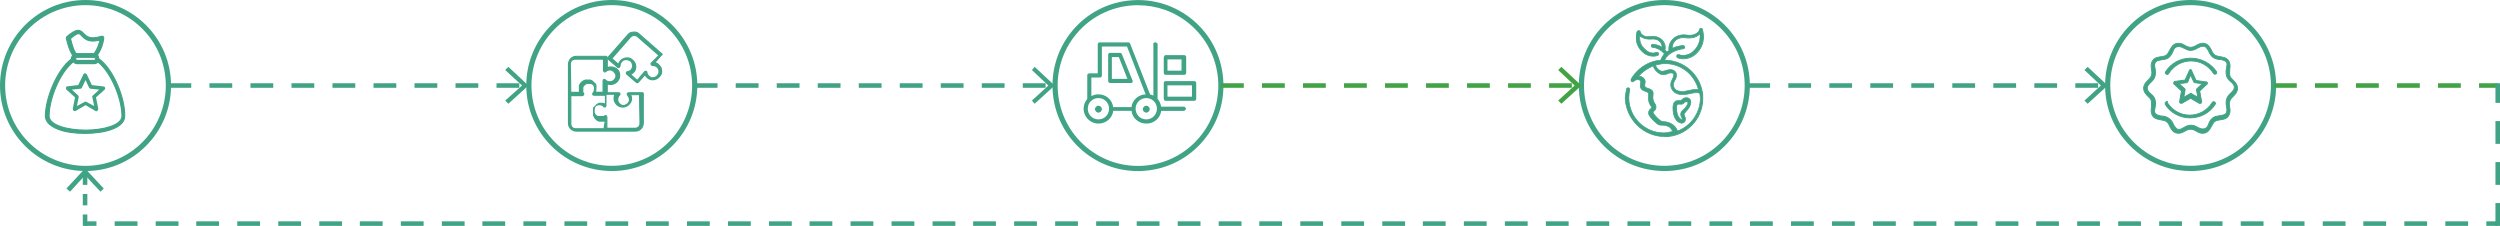
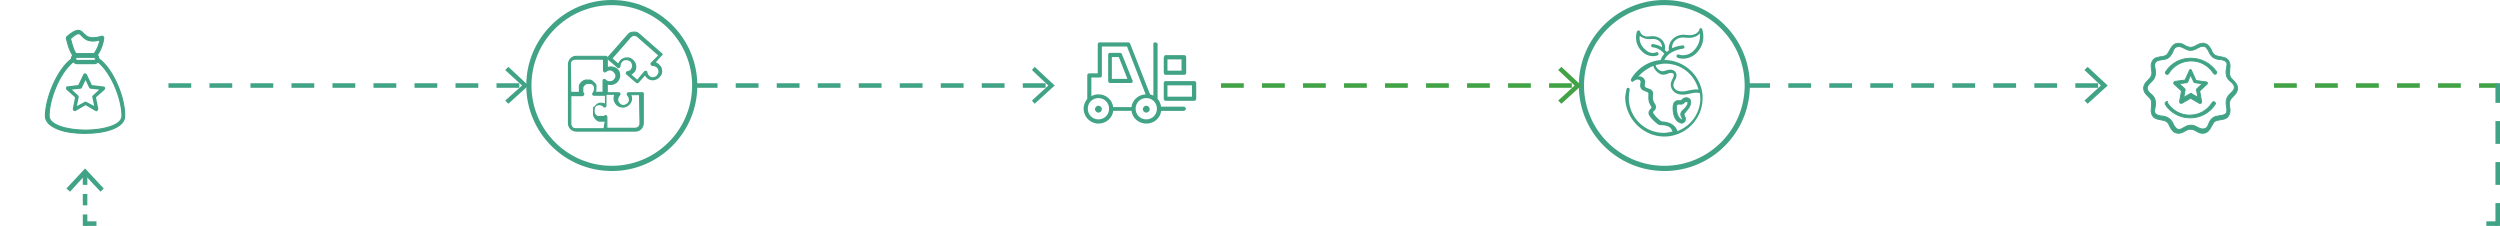
<svg xmlns="http://www.w3.org/2000/svg" id="uuid-d7e3513d-e0fc-4cc5-8534-9f561f37159a" viewBox="0 0 548.67 49.57">
  <defs>
    <style>.uuid-1b842069-cfc2-4c12-81cb-43aa3e568422,.uuid-f23fe154-a60a-457b-bdd5-354d24af0e1e{fill:#41a385;}.uuid-1b842069-cfc2-4c12-81cb-43aa3e568422,.uuid-f23fe154-a60a-457b-bdd5-354d24af0e1e,.uuid-e067a566-2f93-4dd6-9f19-1967078b87fa{stroke-width:0px;}.uuid-f23fe154-a60a-457b-bdd5-354d24af0e1e{fill-rule:evenodd;}.uuid-e067a566-2f93-4dd6-9f19-1967078b87fa{fill:#41a345;}</style>
  </defs>
  <g id="uuid-e75d29d8-7f97-4dbf-9e36-008c51865e9b">
-     <path class="uuid-1b842069-cfc2-4c12-81cb-43aa3e568422" d="M18.77,37.53C8.42,37.53,0,29.11,0,18.77S8.42,0,18.77,0s18.77,8.42,18.77,18.77-8.42,18.77-18.77,18.77ZM18.77,1.13C9.04,1.13,1.13,9.04,1.13,18.77s7.91,17.63,17.63,17.63,17.63-7.91,17.63-17.63S28.49,1.13,18.77,1.13Z" />
    <path class="uuid-1b842069-cfc2-4c12-81cb-43aa3e568422" d="M134.27,37.53c-10.35,0-18.77-8.42-18.77-18.77S123.92,0,134.27,0s18.77,8.42,18.77,18.77-8.42,18.77-18.77,18.77ZM134.27,1.13c-9.72,0-17.63,7.91-17.63,17.63s7.91,17.63,17.63,17.63,17.63-7.91,17.63-17.63-7.91-17.63-17.63-17.63Z" />
-     <path class="uuid-1b842069-cfc2-4c12-81cb-43aa3e568422" d="M249.71,37.54c-4.38,0-8.59-1.52-11.99-4.36-7.94-6.63-9.01-18.49-2.38-26.43h0c3.21-3.85,7.73-6.21,12.72-6.66,4.99-.45,9.86,1.07,13.71,4.28,3.85,3.21,6.21,7.73,6.66,12.72s-1.07,9.86-4.28,13.71c-3.21,3.85-7.73,6.21-12.72,6.67-.57.05-1.15.08-1.72.08ZM249.76,1.14c-5.05,0-10.07,2.15-13.55,6.33h0c-6.23,7.46-5.23,18.61,2.24,24.84,3.62,3.02,8.2,4.45,12.88,4.03,4.69-.42,8.94-2.65,11.96-6.26,6.23-7.47,5.23-18.61-2.24-24.84-3.29-2.75-7.3-4.09-11.29-4.09Z" />
    <path class="uuid-1b842069-cfc2-4c12-81cb-43aa3e568422" d="M365.27,37.53c-10.35,0-18.77-8.42-18.77-18.77S354.92,0,365.27,0s18.77,8.42,18.77,18.77-8.42,18.77-18.77,18.77ZM365.27,1.13c-9.72,0-17.63,7.91-17.63,17.63s7.91,17.63,17.63,17.63,17.63-7.91,17.63-17.63-7.91-17.63-17.63-17.63Z" />
-     <path class="uuid-1b842069-cfc2-4c12-81cb-43aa3e568422" d="M480.77,37.53c-10.35,0-18.77-8.42-18.77-18.77S470.42,0,480.77,0s18.77,8.42,18.77,18.77-8.42,18.77-18.77,18.77ZM480.77,1.13c-9.72,0-17.63,7.91-17.63,17.63s7.91,17.63,17.63,17.63,17.63-7.91,17.63-17.63-7.91-17.63-17.63-17.63Z" />
    <path class="uuid-1b842069-cfc2-4c12-81cb-43aa3e568422" d="M113.97,19.27h-5v-1h5v1ZM104.97,19.27h-5v-1h5v1ZM95.97,19.27h-5v-1h5v1ZM86.97,19.27h-5v-1h5v1ZM77.97,19.27h-5v-1h5v1ZM68.97,19.27h-5v-1h5v1ZM59.97,19.27h-5v-1h5v1ZM50.97,19.27h-5v-1h5v1ZM41.97,19.27h-5v-1h5v1Z" />
    <polygon class="uuid-1b842069-cfc2-4c12-81cb-43aa3e568422" points="111.57 22.77 110.87 22.07 114.57 18.77 110.87 15.37 111.57 14.67 115.97 18.77 111.57 22.77" />
    <path class="uuid-1b842069-cfc2-4c12-81cb-43aa3e568422" d="M460.47,19.27h-5v-1h5v1ZM451.47,19.27h-5v-1h5v1ZM442.47,19.27h-5v-1h5v1ZM433.47,19.27h-5v-1h5v1ZM424.47,19.27h-5v-1h5v1ZM415.47,19.27h-5v-1h5v1ZM406.47,19.27h-5v-1h5v1ZM397.47,19.27h-5v-1h5v1ZM388.47,19.27h-5v-1h5v1Z" />
    <polygon class="uuid-1b842069-cfc2-4c12-81cb-43aa3e568422" points="458.17 22.77 457.47 22.07 461.07 18.77 457.47 15.37 458.17 14.67 462.57 18.77 458.17 22.77" />
    <path class="uuid-e067a566-2f93-4dd6-9f19-1967078b87fa" d="M344.97,19.27h-5v-1h5v1ZM335.97,19.27h-5v-1h5v1ZM326.97,19.27h-5v-1h5v1ZM317.97,19.27h-5v-1h5v1ZM308.97,19.27h-5v-1h5v1ZM299.97,19.27h-5v-1h5v1ZM290.97,19.27h-5v-1h5v1ZM281.97,19.27h-5v-1h5v1ZM272.97,19.27h-5v-1h5v1Z" />
    <polygon class="uuid-e067a566-2f93-4dd6-9f19-1967078b87fa" points="342.67 22.77 341.97 22.07 345.57 18.77 341.97 15.37 342.67 14.67 347.07 18.77 342.67 22.77" />
    <path class="uuid-1b842069-cfc2-4c12-81cb-43aa3e568422" d="M229.47,19.27h-5v-1h5v1ZM220.47,19.27h-5v-1h5v1ZM211.47,19.27h-5v-1h5v1ZM202.47,19.27h-5v-1h5v1ZM193.47,19.27h-5v-1h5v1ZM184.47,19.27h-5v-1h5v1ZM175.47,19.27h-5v-1h5v1ZM166.47,19.27h-5v-1h5v1ZM157.47,19.27h-5v-1h5v1Z" />
    <polygon class="uuid-1b842069-cfc2-4c12-81cb-43aa3e568422" points="227.07 22.77 226.47 22.07 230.07 18.77 226.47 15.37 227.07 14.67 231.47 18.77 227.07 22.77" />
    <path class="uuid-e067a566-2f93-4dd6-9f19-1967078b87fa" d="M548.17,19.27h-4.1v-1h4.1v1ZM540.07,19.27h-5v-1h5v1ZM531.07,19.27h-5v-1h5v1ZM522.07,19.27h-5v-1h5v1ZM513.07,19.27h-5v-1h5v1ZM504.07,19.27h-5v-1h5v1Z" />
    <rect class="uuid-1b842069-cfc2-4c12-81cb-43aa3e568422" x="18.67" y="48.57" width="2.5" height="1" />
-     <path class="uuid-1b842069-cfc2-4c12-81cb-43aa3e568422" d="M541.67,49.57h-5v-1h5v1ZM532.67,49.57h-5v-1h5v1ZM523.67,49.57h-5v-1h5v1ZM514.77,49.57h-5v-1h5v1ZM505.77,49.57h-5v-1h5v1ZM496.77,49.57h-5v-1h5v1ZM487.77,49.57h-5v-1h5v1ZM478.87,49.57h-5v-1h5v1ZM469.87,49.57h-5v-1h5v1ZM460.87,49.57h-5v-1h5v1ZM451.87,49.57h-5v-1h5v1ZM442.97,49.57h-5v-1h5v1ZM433.97,49.57h-5v-1h5v1ZM424.97,49.57h-5v-1h5v1ZM416.07,49.57h-5v-1h5v1ZM407.07,49.57h-5v-1h5v1ZM398.07,49.57h-5v-1h5v1ZM389.07,49.57h-5v-1h5v1ZM380.17,49.57h-5v-1h5v1ZM371.17,49.57h-5v-1h5v1ZM362.17,49.57h-5v-1h5v1ZM353.17,49.57h-5v-1h5v1ZM344.27,49.57h-5v-1h5v1ZM335.27,49.57h-5v-1h5v1ZM326.27,49.57h-5v-1h5v1ZM317.27,49.57h-5v-1h5v1ZM308.37,49.57h-5v-1h5v1ZM299.37,49.57h-5v-1h5v1ZM290.37,49.57h-5v-1h5v1ZM281.37,49.57h-5v-1h5v1ZM272.47,49.57h-5v-1h5v1ZM263.47,49.57h-5v-1h5v1ZM254.47,49.57h-5v-1h5v1ZM245.57,49.57h-5v-1h5v1ZM236.57,49.57h-5v-1h5v1ZM227.57,49.57h-5v-1h5v1ZM218.57,49.57h-5v-1h5v1ZM209.67,49.57h-5v-1h5v1ZM200.67,49.57h-5v-1h5v1ZM191.67,49.57h-5v-1h5v1ZM182.67,49.57h-5v-1h5v1ZM173.77,49.57h-5v-1h5v1ZM164.77,49.57h-5v-1h5v1ZM155.77,49.57h-5v-1h5v1ZM146.77,49.57h-5v-1h5v1ZM137.87,49.57h-5v-1h5v1ZM128.87,49.57h-5v-1h5v1ZM119.87,49.57h-5v-1h5v1ZM110.87,49.57h-5v-1h5v1ZM101.97,49.57h-5v-1h5v1ZM92.97,49.57h-5v-1h5v1ZM83.97,49.57h-5v-1h5v1ZM75.07,49.57h-5v-1h5v1ZM66.07,49.57h-5v-1h5v1ZM57.07,49.57h-5v-1h5v1ZM48.07,49.57h-5v-1h5v1ZM39.17,49.57h-5v-1h5v1ZM30.17,49.57h-5v-1h5v1Z" />
    <rect class="uuid-1b842069-cfc2-4c12-81cb-43aa3e568422" x="545.67" y="48.57" width="2.5" height="1" />
    <path class="uuid-1b842069-cfc2-4c12-81cb-43aa3e568422" d="M548.67,49.57h-1v-5h1v5ZM548.67,40.57h-1v-5h1v5ZM548.67,31.57h-1v-5h1v5ZM548.67,22.57h-1v-4.3h1v4.3Z" />
    <rect class="uuid-1b842069-cfc2-4c12-81cb-43aa3e568422" x="18.17" y="47.07" width="1" height="2.5" />
    <rect class="uuid-1b842069-cfc2-4c12-81cb-43aa3e568422" x="18.17" y="42.57" width="1" height="2.5" />
    <rect class="uuid-1b842069-cfc2-4c12-81cb-43aa3e568422" x="18.17" y="38.07" width="1" height="2.5" />
    <polygon class="uuid-1b842069-cfc2-4c12-81cb-43aa3e568422" points="22.77 41.37 22.07 42.07 18.67 38.47 15.37 42.07 14.57 41.37 18.67 36.97 22.77 41.37" />
    <path class="uuid-1b842069-cfc2-4c12-81cb-43aa3e568422" d="M21.67,12.87h0c0-.3-.1-.6-.3-.8.8-1.1,1.3-2.6,1.4-3.7,0-.3-.2-.5-.5-.4-2.6.8-3.3,0-3.9-.6-.8-.9-1.5-1.2-3.7.7-.1.1-.1.2-.1.4.3,1.1.6,2.5,1.4,3.7-.2.2-.3.5-.3.8h0c-3.2,2.4-5.7,8.7-5.7,12.5,0,1.2,1,2.2,2.8,2.9,1.5.6,3.6.9,5.9.9,4.3,0,8.7-1.2,8.7-3.8.1-3.9-2.4-10.2-5.7-12.6h0ZM16.57,12.87c0-.2.2-.3.3-.3h3.8c.2,0,.3.2.3.4s-.2.3-.3.3h-3.8c-.2-.1-.3-.2-.3-.4h0ZM15.47,8.47c1.7-1.5,2-1.2,2.5-.6.6.6,1.5,1.6,4,.9-.2.9-.6,2.1-1.3,3h-4c-.6-.9-.9-2.2-1.2-3.3h0ZM18.77,28.57c-4,0-8-1.1-8-3.1,0-3.7,2.3-9.5,5.3-11.9.2.2.5.4.8.4h3.8c.3,0,.6-.1.8-.4,3,2.4,5.3,8.2,5.3,11.9,0,2-4,3.1-8,3.1h0Z" />
    <path class="uuid-1b842069-cfc2-4c12-81cb-43aa3e568422" d="M18.67,29.39c-2.37,0-4.48-.32-5.95-.91-1.88-.73-2.88-1.77-2.88-3.02,0-3.81,2.49-10.11,5.7-12.56.01-.29.11-.55.27-.75-.67-1.05-.98-2.21-1.25-3.23-.04-.15-.08-.29-.11-.42v-.03c0-.21,0-.35.13-.49,2.16-1.87,2.98-1.71,3.88-.69l.04.04c.56.57,1.27,1.27,3.73.52.17-.06.33-.04.45.05.13.1.21.27.21.47-.09,1.01-.55,2.53-1.37,3.69.16.2.25.46.26.74,3.33,2.47,5.8,8.82,5.7,12.67,0,2.71-4.43,3.92-8.82,3.92ZM14.69,8.45c.04.13.07.27.11.41.27,1.03.58,2.21,1.27,3.24l.06.09-.07.07c-.17.17-.26.43-.26.71v.06l-.05.04c-3.18,2.39-5.65,8.62-5.65,12.4,0,1.13.94,2.09,2.72,2.78,1.44.58,3.52.89,5.85.89,4.13,0,8.57-1.15,8.57-3.67.1-3.81-2.35-10.1-5.65-12.5l-.05-.04v-.06c0-.29-.1-.54-.26-.71l-.08-.08.06-.09c.83-1.14,1.29-2.65,1.38-3.64,0-.11-.04-.21-.11-.25-.07-.05-.16-.04-.23-.02-2.6.8-3.37.04-3.98-.58l-.05-.05c-.74-.83-1.34-1.19-3.53.71-.05.05-.06.11-.06.29ZM18.77,28.69c-4.04,0-8.12-1.11-8.12-3.23,0-3.64,2.29-9.55,5.35-12l.09-.07.08.08c.23.23.49.36.71.36h3.8c.31,0,.54-.12.7-.34l.08-.11.11.08c3.06,2.45,5.35,8.35,5.35,12,0,2.12-4.09,3.23-8.12,3.23ZM16.06,13.73c-2.96,2.45-5.17,8.18-5.17,11.73,0,1.93,4.06,2.98,7.88,2.98s7.88-1.04,7.88-2.98c0-3.55-2.2-9.27-5.15-11.72-.2.23-.48.35-.82.35h-3.8c-.34,0-.64-.21-.81-.36ZM20.67,13.39h-3.86c-.19-.11-.37-.24-.37-.52,0-.26.25-.42.42-.42h3.8c.25,0,.42.22.42.52,0,.26-.25.42-.42.42ZM16.9,13.14h3.77s.17-.05.17-.17c0-.1-.04-.27-.17-.27h-3.8s-.17.05-.17.17.03.18.21.27ZM20.73,11.89h-4.13l-.04-.06c-.54-.81-.84-1.94-1.11-2.94l-.13-.47.06-.05c.94-.83,1.49-1.15,1.92-1.12.34.03.56.28.76.53l.05.04c.59.59,1.47,1.48,3.82.81l.2-.06-.04.2c-.16.7-.54,2.04-1.32,3.05l-.04.05ZM16.73,11.64h3.87c.66-.88,1.02-2,1.19-2.7-2.35.59-3.26-.32-3.87-.93l-.05-.05c-.23-.27-.38-.44-.6-.45-.33-.02-.85.29-1.67,1.01l.09.32c.26.96.54,2.04,1.04,2.81Z" />
    <path class="uuid-f23fe154-a60a-457b-bdd5-354d24af0e1e" d="M483.47,9.47c-.5,0-.9.2-1.3.4-.5.3-.9.5-1.4.5s-.9-.2-1.4-.5-1.1-.5-1.8-.3c-.7.2-1,.8-1.3,1.3s-.5,1-.8,1.2c-.4.3-.9.3-1.4.4-.6.1-1.2.2-1.6.8s-.4,1.2-.3,1.8.2,1,0,1.5c-.1.4-.5.8-.9,1.2s-.8.9-.8,1.6.4,1.2.8,1.6c.4.4.8.7.9,1.2.1.4,0,.9,0,1.5-.1.6-.1,1.2.3,1.8.4.6,1.1.7,1.6.8.6.1,1.1.2,1.4.4.4.3.6.7.8,1.2.3.5.6,1.1,1.3,1.3.7.2,1.3,0,1.8-.3s.9-.5,1.4-.5.9.2,1.4.5,1.1.5,1.8.3c.7-.2,1-.8,1.3-1.3s.5-1,.8-1.2c.4-.3.9-.3,1.4-.4.6-.1,1.2-.2,1.6-.8.4-.6.4-1.2.3-1.8-.1-.6-.2-1,0-1.5.1-.4.5-.8.9-1.2s.8-.9.8-1.6-.4-1.2-.8-1.6c-.4-.4-.8-.7-.9-1.2-.1-.4,0-.9,0-1.5.1-.6.1-1.2-.3-1.8s-1.1-.7-1.6-.8c-.6-.1-1.1-.2-1.4-.4-.4-.3-.6-.7-.8-1.2-.3-.5-.6-1.1-1.3-1.3-.2-.1-.3-.1-.5-.1h0ZM483.47,10.17h.3c.4.1.6.5.9.9.2.5.5,1.1,1,1.5.6.4,1.2.5,1.7.5.5.1.9.2,1.2.5.3.3.2.7.1,1.3-.1.5-.2,1.1,0,1.8s.7,1.1,1.1,1.4c.4.4.6.7.6,1.1s-.2.7-.6,1.1c-.4.4-.9.8-1.1,1.5s-.1,1.3,0,1.8.1.9-.1,1.3c-.3.3-.6.4-1.2.5-.5.1-1.2.1-1.7.5-.6.4-.8,1-1,1.5s-.4.8-.9.9c-.4.1-.8,0-1.2-.2s-1-.6-1.7-.6-1.2.3-1.7.6-.8.4-1.2.3c-.4-.1-.6-.5-.9-.9-.2-.5-.5-1.1-1.1-1.5s-1.2-.5-1.7-.5c-.5-.1-.9-.2-1.2-.5s-.2-.7-.1-1.3c.1-.5.2-1.1,0-1.8s-.7-1.1-1.1-1.4c-.4-.4-.6-.7-.6-1.1s.2-.7.6-1.1c.4-.4.9-.8,1.1-1.5s.1-1.3,0-1.8-.1-.9.1-1.3c.3-.3.6-.4,1.2-.5.5-.1,1.2-.1,1.7-.5s.8-1,1-1.5.4-.8.9-.9c.4-.1.8,0,1.2.2.5.2,1,.6,1.7.6s1.2-.3,1.7-.6c.4-.2.7-.3,1-.3h0ZM480.77,12.77c-2.2,0-4.3,1.1-5.5,3-.1.1-.1.2,0,.3,0,.1.1.2.2.2.1.1.2.1.3,0,.1,0,.2-.1.2-.2,1.1-1.7,2.9-2.7,4.9-2.7s3.8,1,4.9,2.7h0q.1.1.2.2h.3q.1-.1.2-.2v-.3c-1.3-1.9-3.4-3-5.7-3h0ZM480.77,15.27q-.1,0-.2.1c-.1,0-.1.1-.1.2l-.9,2-2.2.3c-.1,0-.2.1-.2.1-.1.1-.1.2-.1.3s0,.2.1.2l1.6,1.5-.4,2.2v.3c0,.1.1.1.2.2h.3l1.9-1.1,1.9,1.1h0c.1,0,.2.1.3,0,.1,0,.2-.1.2-.2s.1-.2,0-.3l-.4-2.2,1.6-1.5q.1-.1.1-.2c0-.1,0-.2-.1-.2q-.1-.1-.2-.1l-2.2-.3-.9-2c0-.1-.1-.1-.1-.2,0-.1-.1-.2-.2-.2h0ZM480.77,16.47l.7,1.5h0c.1.1.2.2.3.2l1.6.2-1.2,1.1c-.1.1-.1.2-.1.3l.3,1.6-1.4-.8c-.1-.1-.2-.1-.3,0l-1.4.8.3-1.6c0-.1,0-.2-.1-.3l-1.2-1.1,1.6-.2c.1,0,.2-.1.3-.2l.6-1.5ZM475.57,22.27q-.1,0-.2.1l-.2.2v.3c1.2,1.9,3.3,3,5.5,3s4.3-1.1,5.5-3c.1-.1.1-.2,0-.3,0-.1-.1-.2-.2-.2-.1-.1-.2-.1-.3,0-.1,0-.2.1-.2.2-1.1,1.7-2.9,2.7-4.9,2.7s-3.8-1-4.9-2.7c0-.1-.1-.1-.1-.1.2-.2.1-.2,0-.2h0Z" />
    <path class="uuid-1b842069-cfc2-4c12-81cb-43aa3e568422" d="M483.4,29.35c-.42,0-.85-.13-1.29-.4-.53-.32-.9-.49-1.35-.49s-.82.17-1.35.49c-.64.39-1.26.49-1.88.31-.68-.19-1-.74-1.28-1.22l-.08-.13c-.22-.54-.41-.9-.77-1.17-.29-.19-.81-.29-1.36-.38l-.1-.02c-.49-.1-1.17-.23-1.56-.82-.44-.66-.41-1.32-.32-1.87,0-.2.01-.4.02-.59.02-.34.04-.63-.02-.87-.08-.39-.35-.65-.67-.95-.07-.06-.14-.13-.2-.2-.41-.41-.83-.93-.83-1.67s.42-1.26.83-1.67c.39-.39.78-.78.87-1.15.17-.44.11-.8.03-1.29l-.03-.17c-.09-.55-.13-1.21.32-1.87.42-.64,1.05-.74,1.67-.84.12-.02.24-.04.36-.06.37-.06.71-.11,1-.32.2-.13.36-.43.54-.76.07-.13.15-.27.23-.41l.08-.13c.28-.48.6-1.02,1.28-1.22.62-.18,1.23-.08,1.88.31.52.32.89.49,1.35.49s.82-.17,1.35-.49c.41-.21.83-.41,1.35-.41.2,0,.32,0,.54.11.66.19.98.73,1.27,1.21l.08.13c.22.54.41.9.77,1.17.29.19.81.29,1.36.38l.1.02c.49.1,1.17.23,1.56.82.44.66.41,1.32.32,1.87,0,.2-.01.4-.02.59-.02.34-.04.63.02.87.08.39.35.65.67.96.07.06.13.13.2.2.41.41.83.93.83,1.67s-.42,1.26-.83,1.67c-.38.38-.78.78-.87,1.15-.17.44-.11.79-.03,1.28l.03.17c.09.55.13,1.21-.32,1.87-.42.64-1.06.74-1.67.84-.12.02-.24.04-.36.06-.37.06-.71.11-1,.32-.2.13-.36.43-.54.76-.07.13-.15.27-.23.41l-.08.13c-.28.48-.6,1.02-1.28,1.22-.2.06-.39.08-.59.08ZM480.77,28.27c.55,0,.98.23,1.45.51.59.36,1.16.45,1.72.29.6-.17.89-.66,1.17-1.13l.08-.13c.08-.14.16-.27.23-.4.2-.36.37-.67.6-.83.32-.24.71-.3,1.08-.36.12-.02.24-.04.36-.06.6-.1,1.16-.19,1.54-.76.4-.61.37-1.21.28-1.73l-.03-.17c-.09-.5-.16-.9.04-1.38.1-.42.52-.83.92-1.23.38-.38.77-.86.77-1.53s-.39-1.15-.77-1.53c-.07-.07-.13-.13-.2-.19-.33-.31-.64-.61-.73-1.06-.07-.27-.05-.57-.03-.93.01-.19.02-.38.02-.59.09-.53.12-1.14-.28-1.74-.35-.53-.95-.64-1.44-.74l-.1-.02c-.57-.1-1.11-.2-1.44-.42-.4-.3-.61-.69-.84-1.25l-.07-.11c-.28-.47-.56-.96-1.17-1.13-.2-.1-.28-.1-.47-.1-.48,0-.85.19-1.25.39-.46.28-.9.51-1.45.51s-.98-.23-1.45-.51c-.59-.36-1.15-.45-1.72-.29-.6.17-.89.66-1.16,1.13l-.08.13c-.08.14-.16.27-.23.4-.2.36-.37.67-.6.83-.32.24-.71.3-1.08.35-.12.02-.24.04-.36.06-.6.1-1.16.19-1.54.76-.4.6-.37,1.21-.29,1.73l.03.17c.09.51.16.91-.03,1.39-.1.41-.52.83-.92,1.23-.38.38-.77.86-.77,1.53s.39,1.15.77,1.53c.07.07.14.13.2.2.33.31.64.61.72,1.06.07.27.05.57.03.93-.01.19-.02.38-.02.59-.09.53-.12,1.14.28,1.74.35.53.95.64,1.44.74l.1.02c.57.1,1.11.2,1.44.42.41.3.61.69.84,1.25l.07.12c.28.47.56.95,1.16,1.13.57.16,1.13.07,1.72-.29.47-.28.9-.51,1.45-.51ZM478.25,28.5c-.1,0-.2-.01-.31-.04-.36-.09-.57-.39-.79-.71-.05-.08-.11-.15-.17-.23v-.02c-.2-.47-.49-1.07-1.08-1.45-.49-.32-1.03-.48-1.64-.48-.53-.1-.95-.21-1.27-.53-.31-.31-.25-.7-.15-1.25l.02-.14c.1-.53.19-1.09,0-1.76-.19-.65-.63-1.02-1.06-1.35-.4-.4-.64-.73-.64-1.18s.24-.78.63-1.17c.06-.06.11-.11.17-.17.36-.35.74-.71.9-1.29.19-.66.1-1.23,0-1.75-.12-.58-.09-.98.11-1.36l.02-.03c.33-.33.66-.43,1.25-.53.11-.02.24-.04.38-.06.43-.06.92-.13,1.28-.42.51-.41.8-1.03.97-1.46.21-.53.44-.85.97-.96.38-.09.79-.03,1.26.21.14.06.28.13.43.21.37.19.75.38,1.22.38.67,0,1.15-.28,1.65-.58.45-.23.75-.31,1.05-.31h.3c.38.09.59.39.81.71.05.08.11.15.17.23v.02c.19.43.47,1.05.98,1.46.48.32,1.02.48,1.64.48.53.1.95.21,1.27.53.31.31.25.7.15,1.25l-.02.14c-.1.53-.19,1.09,0,1.76.18.65.63,1.02,1.06,1.35.4.4.64.73.64,1.18s-.24.78-.63,1.17c-.06.06-.12.11-.17.17-.36.35-.74.71-.9,1.29-.19.66-.1,1.23,0,1.75.12.58.09.98-.11,1.36l-.02.03c-.33.33-.65.43-1.25.53-.11.02-.24.04-.38.06-.43.06-.92.13-1.28.42-.54.36-.74.88-.92,1.34l-.05.12c-.21.53-.44.85-.97.96-.38.1-.79.03-1.26-.21-.07-.03-.14-.07-.22-.12-.37-.2-.88-.47-1.43-.47-.67,0-1.15.28-1.65.59-.37.22-.65.35-.96.35ZM477.15,27.42c.06.08.11.15.16.22.21.3.39.56.68.63.34.09.61.02,1.12-.29.5-.3,1.02-.61,1.75-.61.61,0,1.14.29,1.53.5.08.04.15.08.22.11.43.21.79.28,1.13.19.46-.09.64-.35.83-.84l.05-.12c.19-.49.41-1.04.99-1.43.4-.32.91-.39,1.37-.46.13-.02.25-.04.37-.06.56-.09.85-.18,1.14-.46.17-.34.19-.69.08-1.22-.11-.55-.2-1.14,0-1.85.18-.63.59-1.02.95-1.37.06-.06.12-.11.17-.17.42-.42.57-.69.57-1.03s-.15-.61-.57-1.03c-.33-.25-.91-.68-1.13-1.44-.2-.71-.11-1.3,0-1.85l.02-.14c.09-.5.14-.83-.1-1.07-.28-.28-.67-.38-1.15-.47h-.01c-.64,0-1.21-.17-1.73-.52-.55-.44-.85-1.08-1.03-1.53-.06-.08-.11-.15-.16-.23-.21-.3-.39-.56-.67-.63h-.28c-.27,0-.54.09-.96.29-.5.3-1.02.61-1.75.61-.53,0-.94-.22-1.31-.41-.15-.08-.29-.15-.42-.2-.44-.22-.8-.28-1.14-.2-.46.09-.64.35-.83.84-.18.45-.49,1.1-1.03,1.54-.41.32-.92.4-1.38.46-.13.02-.25.04-.37.06-.55.09-.85.18-1.14.46-.17.34-.19.69-.08,1.22.11.55.2,1.14,0,1.85-.18.63-.59,1.03-.95,1.38-.06.06-.12.11-.17.17-.42.42-.57.69-.57,1.03s.15.61.57,1.03c.43.32.92.74,1.13,1.44.2.71.11,1.3,0,1.85l-.02.14c-.09.5-.14.83.1,1.07.28.28.67.38,1.15.47h.01c.64,0,1.21.17,1.73.52.62.41.93,1.04,1.13,1.53ZM480.67,25.97c-2.29,0-4.38-1.14-5.58-3.05v-.02s-.01-.37-.01-.37l.23-.23c.11-.11.14-.13.27-.13.07,0,.17,0,.21.09.02.06,0,.12-.05.19.02.02.03.06.04.09,1.09,1.67,2.84,2.63,4.8,2.63s3.71-.96,4.8-2.63c.02-.13.13-.24.25-.26.12-.11.26-.11.39,0,.12.02.23.13.25.25.05.06.08.13.08.19,0,.08-.04.15-.11.22-1.19,1.89-3.28,3.03-5.57,3.03ZM475.26,22.84c1.17,1.83,3.19,2.93,5.4,2.93s4.25-1.1,5.42-2.95c.04-.04.06-.07.06-.1s-.03-.06-.05-.08l-.03-.03v-.04s-.05-.1-.1-.1h-.04l-.03-.03c-.06-.06-.1-.06-.16,0l-.03.03h-.04s-.1.06-.1.1v.03l-.02.02c-1.13,1.74-2.95,2.75-4.98,2.75s-3.85-1-4.98-2.75l-.02-.02v-.03h-.24l.17-.17s.02-.02.03-.03c0,0,0,0-.01,0,0,0-.04.04-.08.07l-.17.17v.23ZM482.87,22.81c-.05,0-.1-.02-.13-.03-.03,0-.05-.02-.07-.02h-.05s-1.85-1.08-1.85-1.08l-1.87,1.08h-.37l-.03-.03s-.06-.05-.09-.07c-.06-.04-.14-.09-.14-.2v-.3l.39-2.16-1.54-1.44c-.16-.03-.16-.21-.16-.3,0-.11,0-.24.13-.37.01-.01.13-.13.27-.13l2.13-.29.87-1.93c0-.09.01-.25.15-.27.09-.09.12-.1.25-.1.15,0,.3.15.3.3,0,0,0,0,.02.03.03.03.07.07.08.15l.87,1.93,2.14.29c.11,0,.14.01.23.1.16.03.16.21.16.3,0,.13-.02.16-.13.27l-1.56,1.46.38,2.12c.08.1.05.21.02.28,0,.03-.02.05-.02.07,0,.14-.12.27-.26.3-.05.04-.1.05-.14.05ZM482.69,22.57s.07.02.1.03c.08.02.08.02.1,0l.03-.03h.04s.1-.06.1-.1c0-.05.01-.09.03-.13.02-.07.02-.08,0-.1l-.02-.02v-.03s-.42-2.25-.42-2.25l.04-.04,1.6-1.5s.06-.06.07-.07c0,0,0-.03,0-.06,0-.03,0-.09,0-.11h-.04l-.02-.02s-.06-.06-.07-.07c0,0-.03,0-.06,0l-2.27-.31-.02-.05-.91-2.04s0,0-.02-.03c-.03-.03-.08-.08-.08-.17,0-.04-.06-.1-.1-.1-.02,0-.05,0-.06,0,0,0-.04.04-.07.07l-.03.03h-.04v.14s-.93,2.05-.93,2.05l-2.25.31c-.05,0-.11.04-.14.07-.07.07-.07.14-.07.23,0,.04,0,.09,0,.11h.04l.02.02,1.64,1.54-.41,2.25v.28s.03.02.04.03c.03.02.06.04.1.07h.23l1.93-1.12.05.03,1.88,1.09ZM482.5,21.56l-1.61-.92c-.06-.06-.1-.06-.16,0l-.02.02-1.59.91.34-1.81c0-.07,0-.14-.07-.21l-1.36-1.24,1.81-.23c.07,0,.15-.08.23-.16l.68-1.7.79,1.69c.07.07.16.16.22.16l1.83.23-1.36,1.25c-.07.07-.07.13-.07.23l.34,1.79ZM478.49,18.44l1.04.95c.13.13.13.27.13.37l-.26,1.41,1.2-.69c.13-.13.29-.13.42,0l1.2.69-.26-1.39c0-.13,0-.26.13-.39l1.04-.96-1.39-.17h0c-.13,0-.25-.12-.36-.23l-.02-.03-.6-1.29-.54,1.32c-.11.11-.23.23-.37.23l-1.37.17ZM475.62,16.44c-.07,0-.13-.03-.19-.08-.12-.02-.23-.13-.25-.25-.05-.06-.08-.13-.08-.19,0-.08.04-.15.11-.22,1.19-1.89,3.28-3.03,5.57-3.03s4.46,1.11,5.78,3.04l.02.03v.37l-.26.26h-.38l-.23-.23c-1.1-1.7-2.86-2.67-4.83-2.67s-3.71.96-4.8,2.63c-.02.13-.13.24-.25.26-.06.05-.13.08-.19.08ZM480.77,12.87c-2.22,0-4.25,1.1-5.42,2.95-.04.04-.06.07-.06.1s.03.06.05.08l.03.03v.04s.06.1.1.1h.04l.03.03s.05.05.08.05.06-.02.08-.05l.03-.03h.04s.1-.05.1-.1v-.03l.02-.02c1.13-1.75,2.95-2.75,4.98-2.75s3.85,1,4.98,2.75l.16.15h.22l.14-.14v-.23c-1.29-1.86-3.33-2.93-5.6-2.93Z" />
    <path class="uuid-f23fe154-a60a-457b-bdd5-354d24af0e1e" d="M23.07,19.37c0-.1,0-.2-.1-.3s-.2-.1-.3-.1l-2.5-.3-1.1-2.3c0-.1-.1-.1-.2-.2-.1,0-.1-.1-.2-.1h0c-.1,0-.2,0-.2.1-.1,0-.1.1-.2.2l-1.1,2.3-2.5.3s-.1,0-.1.1c-.1.1-.1.2-.1.3s.1.2.1.3l1.9,1.7-.5,2.5c0,.1,0,.2.1.3.1.1.1.2.2.2h.3l2.2-1.3,2.2,1.3h0c.1.1.2.1.3,0s.2-.1.2-.2c.1-.1.1-.2.1-.3l-.5-2.5,1.9-1.7c.1-.1.1-.2.1-.3ZM20.37,20.97c-.1.1-.2.2-.1.4l.4,1.9-1.7-.9c-.1-.1-.3-.1-.4,0l-1.7.9.4-1.9c0-.1,0-.3-.1-.4l-1.4-1.3,1.9-.2c.1,0,.3-.1.3-.2l.8-1.7.8,1.7h0c.1.1.2.2.3.2l1.9.2-1.4,1.3Z" />
    <path class="uuid-1b842069-cfc2-4c12-81cb-43aa3e568422" d="M140.77,20.37h-2.8c-.1,0-.2.1-.3.2,0,.1,0,.2.1.3.2.3.4.6.4,1s-.2.7-.4.9c-.3.2-.6.4-.9.4s-.7-.1-.9-.4c-.3-.2-.4-.6-.4-.9,0-.4.1-.7.4-1,.1-.1.1-.2.1-.3s-.1-.2-.3-.2h-2.5v-2c.4.2.8.2,1.2.1.4-.1.8-.3,1.1-.7.4-.5.5-1,.4-1.6-.1-.4-.2-.7-.5-.9-.2-.3-.6-.4-.9-.5-.4-.1-.9-.1-1.3.1v-2.2q0-.1-.1-.2t-.2-.1h-6.5c-.5,0-.9.2-1.2.5s-.5.8-.5,1.2v13c0,.5.2.9.5,1.2.3.3.8.5,1.2.5h13c.5,0,.9-.2,1.2-.5s.5-.8.5-1.2v-6.5q0-.1-.1-.2c-.1,0-.2,0-.3,0h0ZM125.17,14.07h0c0-.3.1-.6.3-.8s.5-.3.8-.3h6.2v2.5c0,.1.1.2.2.3.1,0,.2,0,.3-.1.3-.3.8-.4,1.2-.3.2.1.5.2.6.4.2.2.3.4.4.6.1.4,0,.8-.3,1.1-.2.3-.6.5-1,.5s-.7-.1-1-.4c-.1-.1-.2-.1-.3-.1s-.2.1-.2.3v2.5h-1.8c.2-.3.2-.7.2-1v-.6s0-.1-.1-.1v-.1s0-.1-.1-.1l-.1-.1-.1-.1-.1-.1-.1-.1h0l-.1-.1-.1-.1h-.1l-.1-.1h-.1l-.1-.1h-1.1c-.6.2-1.1.6-1.3,1.2h0v1.3s0,.1.1.2h-2l-.1-6.2ZM132.57,28.27h-6.2c-.3,0-.6-.1-.8-.3-.2-.2-.3-.5-.3-.8v-6.2h2.5c.1,0,.2-.1.3-.2v-.3l-.1-.1-.1-.1v-.2h0v-.1h0v-.1h0v-.5h0v-.2h0c.1-.4.5-.7.9-.9h.9c.1,0,.1.1.2.1h0c.1,0,.1.1.2.1h0q.1.1.2.2h0q.1.1.1.2h0c0,.1.1.2.1.3h0v.3c0,.3-.1.7-.3.9-.1.1-.1.2-.1.3h0c0,.1.1.2.3.2h2.5v2c-.3-.1-.5-.2-.8-.2h-.6l-.1.1h-.1l-.1.1h-.1l-.1.1-.1.1-.1.1-.1.1-.1.1h0l-.1.1-.1.1-.1.1v1.2h0v.4h0c.2.6.6,1.1,1.2,1.3h1.3s.1,0,.1-.1l-.3,1.8ZM140.47,27.07c0,.3-.1.6-.3.8-.2.2-.5.3-.8.3h-6.2v-2.5c0-.1-.1-.2-.2-.3-.1,0-.2,0-.3.1h0l-.1.1h-1.4c-.4-.1-.7-.5-.8-.9h0v-.2h0v-.6c0-.1.1-.1.1-.2v-.1c0-.1.1-.1.1-.2h0q.1-.1.2-.2h0q.1-.1.2-.1h0c.1,0,.2-.1.3-.1h.3c.3,0,.7.1.9.4.1.1.2.1.3.1s.2-.1.2-.3v-2.5h2c-.2.4-.2.8-.2,1.2.1.4.3.8.6,1.1.4.4,1,.6,1.6.5s1.1-.5,1.4-1c.3-.5.3-1.2,0-1.7h2l.1,6.3Z" />
    <path class="uuid-1b842069-cfc2-4c12-81cb-43aa3e568422" d="M139.47,28.9h-13c-.44,0-.98-.22-1.29-.54-.35-.35-.54-.8-.54-1.29v-13c0-.44.22-.98.54-1.29.35-.35.8-.54,1.29-.54h6.5c.14,0,.18.02.29.14s.14.15.14.29v2c.35-.12.79-.13,1.2-.03l.11.04c.29.09.65.21.85.5.33.23.44.57.53.96.11.68-.02,1.21-.43,1.71-.28.37-.67.62-1.17.75-.4.1-.76.09-1.1-.03v1.67h2.37c.28,0,.43.17.43.33,0,.11,0,.25-.14.39-.26.26-.36.51-.36.91,0,.27.09.62.34.79l.04.04c.17.25.52.34.79.34s.53-.18.83-.38c.22-.22.34-.49.34-.79,0-.36-.18-.63-.38-.92-.12-.12-.12-.27-.12-.38v-.06l.04-.04c.12-.12.24-.24.39-.24h3.16l.04.04c.12.12.14.15.14.29v6.5c0,.44-.22.98-.54,1.29-.35.35-.8.54-1.29.54ZM126.47,12.5c-.43,0-.8.15-1.11.46-.27.27-.46.73-.46,1.11v13c0,.43.15.8.46,1.11.27.27.73.46,1.11.46h13c.43,0,.8-.15,1.11-.46.27-.27.46-.73.46-1.11v-6.5s0-.04,0-.05c0,0,0,0-.02-.02h-3.05s-.11.06-.17.12c0,.06.01.1.06.15.23.33.44.66.44,1.09,0,.36-.15.71-.44.99-.33.23-.65.44-.99.44-.16,0-.71-.03-1-.44-.41-.29-.44-.83-.44-1,0-.46.13-.79.44-1.09.06-.06.06-.11.06-.21,0-.02-.05-.07-.17-.07h-2.63v-2.35l.19.1c.33.17.69.2,1.11.09.45-.11.78-.32,1.03-.65.36-.45.47-.91.38-1.5-.09-.36-.18-.63-.44-.81l-.04-.04c-.15-.23-.46-.33-.73-.41l-.1-.03c-.42-.1-.87-.07-1.2.09l-.19.1v-2.42s0-.04,0-.05c0,0-.03-.03-.06-.06s-.06-.06-.07-.06c0,0-.02,0-.04,0h-6.5ZM132.68,28.4h-6.31c-.35,0-.68-.12-.89-.34s-.34-.54-.34-.89v-6.33h2.63s.11-.06.17-.12v-.19l-.2-.2v-1.15c.12-.51.6-.83.97-1.02h.06s.9-.01.9-.01c.11,0,.16.06.19.09.11.01.17.07.2.1h.06l.25.25c.12.12.14.15.14.29,0,.02.02.06.04.09.03.06.06.13.06.21v.3c0,.25-.07.58-.21.83l.07-.1c.18-.27.18-.63.18-.93v-.57h-.09s-.03-.2-.03-.2l-.61-.6h-.1l-.1-.1h-.1l-.1-.1h-1.02c-.59.2-1.01.59-1.19,1.09v1.28h0s0,.05.06.11l.23.23h-2.45l-.1-6.33c0-.35.12-.68.34-.89.22-.22.54-.34.89-.34h6.33v2.63s.06.11.12.17c.06,0,.1-.01.15-.06.32-.32.85-.46,1.33-.34.06.03.11.05.15.07.19.09.42.19.53.38.21.21.31.42.41.62.12.48,0,.93-.32,1.26-.21.31-.65.54-1.09.54s-.79-.13-1.09-.44c-.06-.06-.11-.06-.21-.06-.02,0-.07.05-.07.17v2.63h-2.18v-.02s-.03.06-.06.08c-.06.06-.06.11-.06.21,0,.02.05.07.17.07h2.47v-.2h2.35l-.1.19c-.19.37-.19.75-.19,1.14.1.37.3.74.56,1.01.38.38.94.55,1.48.46.53-.09,1-.43,1.31-.94.28-.46.28-1.1,0-1.56l-.12-.2h2.37v.13s.1,6.3.1,6.3c0,.35-.12.68-.34.89s-.54.34-.89.34h-6.33v-2.63s-.06-.11-.12-.17c-.06,0-.1.01-.15.06l-.14.14h-1.46c-.35-.08-.61-.33-.77-.6v.15c.2.59.59,1.01,1.09,1.19h1.28s-.02,0-.02.01l.26.02s0,.05-.01.07l-.31,1.86ZM125.4,21.1v6.07c0,.28.09.54.26.71.17.17.42.26.71.26h6.09l.24-1.43h-1.27c-.6-.21-1.05-.7-1.28-1.39v-.04s0-1.65,0-1.65l.88-.88h.1l.1-.1h.1l.1-.1h.66c.26,0,.45.07.67.15v-1.68h-2.37c-.28,0-.43-.17-.43-.33,0-.11,0-.26.14-.39.17-.17.26-.53.26-.81v-.3s-.02-.06-.04-.09c-.03-.06-.06-.13-.06-.21,0-.02,0-.04,0-.05,0,0-.03-.03-.06-.06l-.17-.17c-.07-.02-.11-.06-.13-.08-.11-.01-.17-.07-.2-.1h-.11s-.77-.01-.77-.01c-.32.17-.71.43-.8.8v1.01s.2.2.2.2v.41l-.04.04c-.12.12-.24.24-.39.24h-2.37ZM133.3,28.03h6.07c.28,0,.54-.1.71-.26s.26-.42.26-.7l-.1-6.17h-1.65c.22.52.18,1.16-.1,1.64-.34.57-.89.96-1.49,1.06-.63.1-1.27-.1-1.72-.54-.3-.3-.52-.71-.63-1.16,0-.37,0-.74.13-1.1h-1.67v2.37c0,.28-.17.43-.33.43-.11,0-.26,0-.39-.14-.18-.27-.53-.36-.81-.36h-.3s-.06.02-.09.04c-.06.03-.13.06-.21.06-.02,0-.03,0-.05,0l-.02.02s-.03.03-.04.04l-.17.17c-.02.07-.06.11-.08.13v.11c-.01.1-.07.16-.1.19v.11s-.01.7-.01.7c.08.29.33.68.7.77h1.31s.06-.06.06-.06c.14-.14.29-.14.39-.14h.06l.04.04c.12.12.24.24.24.39v2.37ZM131.49,22.83h.08c.34,0,.79.12,1.01.46.04.04.09.04.19.04.02,0,.07-.05.07-.17v-.17c-.07-.02-.13-.04-.19-.06-.2-.07-.37-.13-.58-.13h-.54l-.03.03ZM130.78,20.13h1.45v-2.37c0-.28.17-.43.33-.43.11,0,.26,0,.39.14.26.26.51.36.91.36.36,0,.71-.18.89-.44.28-.28.37-.63.28-.99-.09-.17-.18-.35-.36-.54l-.02-.03c-.06-.12-.25-.2-.41-.28-.05-.02-.09-.04-.13-.06-.35-.09-.79.02-1.05.28-.14.14-.29.14-.39.14h-.06l-.04-.04c-.11-.11-.24-.24-.24-.39v-2.37h-6.07c-.28,0-.54.1-.71.26-.17.17-.26.42-.26.71l.1,6.07h1.65s0-.06,0-.07v-1.34c.21-.6.7-1.05,1.39-1.28h.04s1.16,0,1.16,0l.1.1h.1l.1.1h.1l.61.61c.11.03.17.13.17.23h0c.07.05.1.13.1.2v.6c0,.25,0,.58-.12.87Z" />
    <path class="uuid-1b842069-cfc2-4c12-81cb-43aa3e568422" d="M145.17,11.77l-4.9-4.3c-.3-.3-.8-.5-1.3-.4-.5,0-.9.2-1.2.6l-4.3,4.9c-.1.1-.1.3,0,.4l2.1,1.8h0c.1.1.2.1.3,0,.1,0,.2-.2.2-.3,0-.4.1-.7.4-1,.2-.3.6-.4.9-.4.4,0,.7.1,1,.3s.4.6.5.9c0,.4-.1.7-.3,1s-.5.4-.9.5c-.1,0-.2.1-.2.2s0,.2.1.3l2.1,1.8h0c.1.1.3.1.4,0l1.5-1.7c.2.4.5.7.8.9.4.2.8.3,1.2.2.6-.1,1.1-.5,1.4-1,.2-.3.3-.7.2-1,0-.4-.1-.7-.4-1-.3-.4-.6-.6-1.1-.7l1.5-1.7c.2,0,.2-.2,0-.3h0ZM142.97,13.87c-.1.1-.1.2,0,.3,0,.1.2.2.3.2.5,0,.9.2,1.2.6.1.2.2.4.2.7,0,.2,0,.5-.2.7-.2.4-.5.6-1,.7-.4.1-.7,0-1-.3-.3-.2-.5-.6-.5-.9,0-.1-.1-.2-.2-.2s-.2,0-.3.1l-1.6,1.9-1.5-1.3c.4-.2.8-.5,1-.9s.2-.9.1-1.3c-.1-.4-.4-.8-.8-1.1-.5-.4-1.2-.4-1.7-.2-.6.2-1,.7-1.2,1.3l-1.5-1.3,4.1-4.7c.2-.2.5-.4.8-.4s.6.1.8.3l4.7,4.1-1.7,1.7Z" />
    <path class="uuid-1b842069-cfc2-4c12-81cb-43aa3e568422" d="M139.87,18.27c-.11,0-.22-.04-.29-.11l-2.09-1.79c-.15-.15-.15-.29-.15-.4,0-.17.16-.33.33-.33.39-.1.63-.2.79-.44.19-.29.27-.56.28-.91l-.03-.08c-.09-.27-.19-.58-.41-.73-.29-.19-.57-.28-.93-.28-.27,0-.62.09-.79.34-.28.28-.38.53-.38.93,0,.14-.11.37-.27.42-.07.06-.14.08-.21.08h0c-.09,0-.17-.04-.24-.11l-2.09-1.79c-.08-.08-.12-.19-.12-.3s.04-.22.11-.29l4.29-4.89c.32-.43.76-.65,1.3-.65.47-.1,1.03.07,1.39.44l4.88,4.28c.15.08.23.22.2.35-.02.08-.08.16-.21.18l-1.32,1.49c.4.12.68.33.96.7.29.29.42.61.43,1.06.1.32.01.75-.22,1.09-.34.57-.89.96-1.49,1.06-.38.1-.8.03-1.28-.21-.23-.15-.53-.41-.77-.79l-1.38,1.56c-.08.08-.19.12-.3.12ZM137.37,12.93c.41,0,.74.1,1.07.32.31.2.43.57.52.87l.04.14c0,.41-.1.74-.32,1.07-.23.35-.58.46-.98.56-.06,0-.1.04-.1.07,0,.1,0,.15.06.21l2.09,1.79c.06.06.18.05.22,0l1.62-1.84.09.18c.21.43.53.7.75.85.41.2.76.26,1.09.18.54-.09,1.01-.43,1.32-.94.19-.29.27-.65.19-.89v-.04c0-.39-.11-.65-.37-.91-.3-.4-.58-.57-1.03-.66l-.23-.04,1.69-1.92h.06s0-.02-.06-.05l-.03-.02-4.9-4.3c-.24-.24-.68-.47-1.19-.37-.49,0-.84.18-1.12.55l-4.31,4.91c-.05.05-.05.17,0,.22l2.09,1.79c.07.07.07.06.12,0l.04-.04h.06s.07-.12.07-.17c0-.23.03-.42.1-.59-.05.1-.1.22-.14.34l-.06.19-1.75-1.52,4.19-4.8c.14-.14.49-.45.9-.45.35,0,.68.12.89.34l4.8,4.19-1.8,1.8s-.04.05-.04.06c0,0,0,.03.04.06l.04.04v.06s.12.07.17.07c.54,0,.98.22,1.31.65.12.23.23.45.23.78,0,.2,0,.54-.22.78-.22.42-.54.64-1.08.75-.43.11-.78,0-1.12-.34-.3-.2-.54-.63-.54-.99,0-.03-.04-.07-.07-.07-.1,0-.15,0-.21.06l-1.68,2-1.75-1.52.18-.09c.32-.16.74-.43.94-.84.16-.33.2-.78.09-1.21-.09-.36-.36-.74-.75-1.03-.43-.35-1.03-.36-1.47-.22.11-.02.2-.02.25-.02ZM138.6,16.39l1.25,1.09,1.51-1.8c.15-.15.29-.15.4-.15.17,0,.33.16.33.33,0,.24.16.61.44.79.3.29.55.37.89.28.47-.09.74-.28.91-.63l.02-.03c.16-.16.16-.42.16-.61,0-.27-.09-.45-.19-.64-.26-.35-.62-.53-1.08-.53-.14,0-.37-.11-.42-.27-.12-.15-.11-.31.03-.46l1.6-1.6-4.59-4.01c-.17-.17-.43-.27-.71-.27-.22,0-.48.13-.71.36l-4.01,4.59,1.25,1.09c.25-.6.67-1.02,1.22-1.2.47-.19,1.24-.25,1.83.22.43.32.74.75.85,1.17.12.49.08,1.01-.11,1.39-.2.4-.56.68-.89.87Z" />
    <path class="uuid-1b842069-cfc2-4c12-81cb-43aa3e568422" d="M253.47,9.47c-.1,0-.3.1-.2.3v11.5c-.3-.2-.6-.3-1-.4l-4.4-11.2c0-.1-.1-.2-.3-.2h-6.3c-.1,0-.2.1-.2.3v6.5h-2c-.2,0-.3.1-.3.3v5.2h0c-.5.6-.8,1.3-.8,2.1,0,1.7,1.4,3.1,3.1,3.1,1.6,0,3-1.2,3.1-2.8h4.3c.1,1.6,1.5,2.8,3.1,2.8s3-1.2,3.1-2.8h5.1q.1,0,.2-.1t.1-.2-.1-.2-.2-.1h-5.1c-.1-.7-.4-1.4-.8-1.8v-12c0-.1,0-.2-.1-.2-.1-.1-.2-.1-.3-.1h0ZM241.67,10.07h5.8l4.2,10.8h-.1c-1.6,0-3,1.2-3.1,2.8h-4.3c-.1-1.6-1.5-2.8-3.1-2.8-.6,0-1.2.2-1.7.5v-4.5h2c.2,0,.3-.1.3-.3v-6.5ZM243.57,11.77h0c-.1,0-.2.1-.2.3v5.7c0,.2.1.3.3.3h4.5c.1,0,.2,0,.2-.1.1-.1.1-.2,0-.3l-2.3-5.7h0c0-.1-.1-.2-.3-.2h-2.2ZM243.87,12.37h1.8l2,5.1h-3.8v-5.1ZM255.77,12.37h0c-.1,0-.2.1-.2.3v3.3c0,.2.1.3.3.3h4c.2,0,.3-.1.3-.3v-3.4c0-.2-.1-.3-.3-.3h-4.1v.1h0ZM256.07,12.87h3.4v2.8h-3.4v-2.8ZM255.77,17.97h0c-.1,0-.2.1-.2.3v3.4c0,.2.1.3.3.3h6.2c.2,0,.3-.1.3-.3v-3.4c0-.2-.1-.3-.3-.3h-6.3ZM256.07,18.57h5.7v2.8h-5.7v-2.8ZM241.07,21.37c1.4,0,2.5,1.1,2.5,2.5s-1.1,2.5-2.5,2.5-2.5-1.1-2.5-2.5,1.1-2.5,2.5-2.5ZM251.57,21.37c1.4,0,2.5,1.1,2.5,2.5s-1.1,2.5-2.5,2.5-2.5-1.1-2.5-2.5,1.1-2.5,2.5-2.5ZM241.07,23.37c-.3,0-.6.3-.6.6s.3.6.6.6.6-.3.6-.6-.3-.6-.6-.6ZM251.57,23.37c-.3,0-.6.3-.6.6s.3.6.6.6.6-.3.6-.6-.3-.6-.6-.6Z" />
    <path class="uuid-1b842069-cfc2-4c12-81cb-43aa3e568422" d="M251.57,27.12c-1.67,0-3.07-1.22-3.24-2.8h-4.01c-.18,1.58-1.57,2.8-3.24,2.8-1.8,0-3.26-1.46-3.26-3.26,0-.78.27-1.5.8-2.16v-5.14c0-.29.17-.46.46-.46h1.84v-6.34c0-.3.18-.46.36-.46h6.3c.28,0,.44.16.46.32l4.36,11.1c.27.07.5.15.73.26v-11.19c-.04-.11-.04-.22.02-.31.08-.13.23-.18.34-.18.1,0,.24,0,.37.11.19.04.19.27.19.35v11.94c.37.39.66,1.03.78,1.71h4.97c.15,0,.19.02.31.15.12.12.15.16.15.31s-.02.19-.15.31c-.12.12-.16.15-.31.15h-4.96c-.18,1.58-1.57,2.8-3.24,2.8ZM244.02,24.01h4.6v.15c.1,1.49,1.39,2.65,2.95,2.65s2.85-1.17,2.94-2.65v-.15h5.26s.03,0,.04,0c0,0,.01-.02.04-.05s.05-.05.06-.06c0,0,0,0,0-.03,0-.02,0-.03,0-.04,0,0-.02-.01-.05-.04-.03-.03-.05-.05-.06-.06,0,0,0,0-.02,0h-5.24l-.02-.14c-.1-.69-.39-1.34-.76-1.71l-.05-.05v-12.07s0-.03,0-.04h0l-.05-.05c-.05-.05-.09-.05-.19-.05-.02,0-.06.02-.07.04l.02.03v.07s0,11.79,0,11.79l-.25-.16c-.28-.19-.56-.28-.95-.38l-.08-.02-4.44-11.33s-.04-.04-.14-.04h-6.3s-.04.04-.04.14v6.66h-2.16c-.11,0-.14.03-.14.14v5.26l-.04.04c-.51.61-.76,1.28-.76,2,0,1.62,1.32,2.94,2.94,2.94s2.85-1.17,2.94-2.65v-.15ZM251.57,26.52c-1.49,0-2.66-1.17-2.66-2.66s1.17-2.66,2.66-2.66,2.66,1.17,2.66,2.66-1.17,2.66-2.66,2.66ZM251.57,21.52c-1.31,0-2.34,1.03-2.34,2.34s1.03,2.34,2.34,2.34,2.34-1.03,2.34-2.34-1.03-2.34-2.34-2.34ZM241.07,26.52c-1.49,0-2.66-1.17-2.66-2.66s1.17-2.66,2.66-2.66,2.66,1.17,2.66,2.66-1.17,2.66-2.66,2.66ZM241.07,21.52c-1.31,0-2.34,1.03-2.34,2.34s1.03,2.34,2.34,2.34,2.34-1.03,2.34-2.34-1.03-2.34-2.34-2.34ZM251.57,24.72c-.39,0-.76-.37-.76-.76s.37-.76.76-.76.76.37.76.76-.37.76-.76.76ZM251.57,23.52c-.21,0-.44.23-.44.44s.23.44.44.44.44-.23.44-.44-.23-.44-.44-.44ZM241.07,24.72c-.39,0-.76-.37-.76-.76s.37-.76.76-.76.76.37.76.76-.37.76-.76.76ZM241.07,23.52c-.21,0-.44.23-.44.44s.23.44.44.44.44-.23.44-.44-.23-.44-.44-.44ZM248.61,23.82h-4.6v-.15c-.1-1.49-1.39-2.65-2.95-2.65-.53,0-1.11.17-1.62.48l-.24.14v-4.94h2.16c.11,0,.14-.03.14-.14v-6.66h6.07l4.32,11.12h-.33c-1.56,0-2.85,1.17-2.94,2.65v.15ZM244.31,23.51h4.01c.17-1.54,1.5-2.74,3.11-2.8l-4.08-10.49h-5.53v6.34c0,.29-.17.46-.46.46h-1.84v4.07c.5-.25,1.04-.39,1.54-.39,1.67,0,3.07,1.22,3.24,2.8ZM262.07,22.12h-6.2c-.29,0-.46-.17-.46-.46v-3.4c0-.3.18-.46.36-.46h6.3c.29,0,.46.17.46.46v3.4c0,.29-.17.46-.46.46ZM255.77,18.12s-.04.04-.04.14v3.4c0,.11.03.14.14.14h6.2c.11,0,.14-.03.14-.14v-3.4c0-.11-.03-.14-.14-.14h-6.3ZM261.92,21.52h-6.02v-3.12h6.02v3.12ZM256.22,21.21h5.38v-2.48h-5.38v2.48ZM248.17,18.22h-4.5c-.29,0-.46-.17-.46-.46v-5.7c0-.3.18-.46.36-.46h2.2c.28,0,.44.16.46.32l2.28,5.65c.06.07.1.15.1.24,0,.08-.03.15-.08.22-.04.19-.27.19-.35.19ZM243.57,11.92s-.04.04-.04.14v5.7c0,.11.03.14.14.14h4.5s.03,0,.04,0h0s.05-.05.05-.05c.02-.02.03-.04.03-.04,0,0,0-.01-.03-.04l-.04-.05-2.31-5.76s-.04-.04-.14-.04h-2.2ZM247.9,17.62h-4.19v-5.42h2.07l2.12,5.42ZM244.02,17.31h3.41l-1.88-4.78h-1.54v4.78ZM259.87,16.42h-4c-.29,0-.46-.17-.46-.46v-3.3c0-.21.09-.35.2-.42v-.14h4.26c.29,0,.46.17.46.46v3.4c0,.29-.17.46-.46.46ZM255.77,12.52s-.04.04-.04.14v3.3c0,.11.03.14.14.14h4c.11,0,.14-.03.14-.14v-3.4c0-.11-.03-.14-.14-.14h-3.94v.1h-.16ZM259.62,15.82h-3.72v-3.12h3.72v3.12ZM256.22,15.51h3.08v-2.48h-3.08v2.48Z" />
    <path class="uuid-1b842069-cfc2-4c12-81cb-43aa3e568422" d="M365.27,29.97c4.6,0,8.4-3.8,8.4-8.4,0-.4,0-.9-.1-1.3v-.1c-.7-4-4.2-7-8.3-7,1-2.2,4.1-2.5,4.1-2.5.2,0,.4-.2.3-.4,0-.2-.2-.4-.4-.3-.1,0-1.2.1-2.3.6-.1-1.3,1-2.6,3-2.3,1.7.2,2.6-.4,3.1-.9.1.9,0,2.5-1.5,3.9-1,.9-2.3,1-3.1.7-.2-.1-.4,0-.5.2s0,.4.2.5c1,.4,2.6.3,3.9-.8,2.7-2.4,1.5-5.5,1.5-5.5,0-.1-.1-.2-.3-.2-.1,0-.3.1-.3.3,0,.1-.5,1.5-2.8,1.2-2.7-.4-4.2,1.7-3.9,3.4-.1.1-.3.2-.5.3-.1-.1-.3-.3-.4-.4.4-1.5-.9-3.3-3.2-3-1.8.3-2.2-.9-2.2-1s-.2-.3-.3-.3-.3.1-.4.2c0,0-1,2.6,1.3,4.6,1,.9,2.3,1,3.2.7.2-.1.3-.3.2-.5-.1-.2-.3-.3-.5-.2-.6.3-1.6.2-2.4-.6-1.2-1-1.3-2.2-1.2-3,.5.4,1.3.8,2.5.7,1.6-.2,2.4.8,2.4,1.8-.6-.4-1.3-.6-2-.7-.2,0-.4.1-.4.3s.1.4.3.4c1,.1,1.9.6,2.6,1.4-.3.4-.6.8-.8,1.4-4.6.4-6.6,4.3-6.5,4.2-.1.2,0,.4.1.5s.3.1.4,0c.3-.2.6-.5,1.1-.4.3,0,.5.3.5.5s-.3.9.1,1.5,1.5.6,1.6,1v.6c-.1.8.1,1.6.6,2.3.1.1.1.4-.1.5-.5.4-.6,1-.3,1.5.4.6,1,1.2,1.5,1.6.4.4.6.5,1.2.5.2,0,1,0,1.7.4.4.3.6.7.7,1-.6.1-1.3.3-1.9.3-4.2,0-7.7-3.4-7.7-7.7,0-.6.1-1.2.2-1.8,0-.2-.1-.4-.3-.4s-.4.1-.4.3c-.1.7-.3,1.3-.3,2,.2,4.6,4,8.4,8.6,8.4h0ZM372.77,19.67c-1.1-.2-2.3.3-3.3.4-.4,0-1.1,0-1.6-.3-.4-.3-.7-.8-.6-1.3,0-.4.3-.8.5-1.2.6-1.3-.4-2.3-1.8-1.9-1.1.3-1.3.5-2.2-.3-.2-.2-.4-.6-.4-.8.6-.1,1.3-.3,1.9-.3,3.6-.1,6.6,2.3,7.5,5.7h0ZM364.97,26.67q-.4,0-.7-.3c-.5-.4-1-.9-1.4-1.5-.1-.1-.1-.4.1-.5.5-.3.6-1,.3-1.5-.4-.5-.6-1.2-.5-1.8,0-.3.1-.6,0-.9-.3-.8-1.4-.7-1.7-1.1-.1-.1-.1-.3-.1-.5s.1-.4.1-.6c0-.6-.6-1.2-1.2-1.2h-.3c.9-1,2-1.8,3.3-2.3.1.8,1.1,1.7,1.8,1.9.6.1,1.2-.1,1.6-.3.3-.1.8-.1,1,.1.1.1.1.4,0,.7s-.3.6-.5,1.1c-.4,1.3.5,2.8,2.5,2.8h.4c1.1-.1,2.5-.7,3.4-.3,0,.4.1.7.1,1.1,0,3.3-2.1,6.1-5,7.2-.4-1.1-1.4-2-3.2-2.1h0Z" />
-     <path class="uuid-1b842069-cfc2-4c12-81cb-43aa3e568422" d="M365.27,30.04c-4.58,0-8.47-3.8-8.67-8.47,0-.47.08-.88.17-1.31.05-.23.09-.46.13-.71,0-.24.24-.36.47-.36.25,0,.38.24.38.48-.1.6-.2,1.2-.2,1.8,0,4.2,3.42,7.62,7.62,7.62.41,0,.87-.09,1.31-.19.17-.03.33-.07.49-.1-.1-.27-.29-.62-.64-.88-.3-.17-.84-.38-1.65-.38-.64,0-.85-.12-1.25-.52-.58-.46-1.15-1.07-1.51-1.61-.33-.55-.2-1.19.32-1.6.1-.05.13-.14.13-.19.01-.09,0-.17-.04-.2-.51-.72-.73-1.53-.62-2.36v-.59c-.04-.13-.3-.23-.58-.33-.37-.13-.78-.29-1-.62-.33-.49-.21-1.06-.14-1.36.02-.08.03-.15.03-.18,0-.17-.18-.42-.42-.42-.4-.08-.66.11-.92.29-.05.03-.1.07-.14.1-.1.11-.37.11-.5,0-.13-.13-.22-.35-.12-.56h0c.02-.11.55-1.07,1.61-2.05.96-.89,2.6-2,4.91-2.21.2-.56.48-.95.76-1.33-.7-.77-1.56-1.23-2.51-1.33h0c-.24,0-.37-.24-.37-.47s.24-.38.48-.38c.77.11,1.4.32,1.92.63-.04-.45-.24-.86-.56-1.15-.42-.38-1.03-.52-1.75-.44-.95.08-1.77-.13-2.45-.63-.07.8.1,1.89,1.19,2.8.8.8,1.77.87,2.32.59.11-.06.24-.06.35-.01.1.04.19.13.25.25.11.23.02.48-.23.6-.84.28-2.2.26-3.28-.71-2.31-2.01-1.33-4.66-1.32-4.68l.02-.03c.1-.1.32-.22.45-.22.14,0,.38.23.38.38,0,.04.1.36.44.63.4.31.96.42,1.67.3,1.11-.14,2.1.19,2.74.91.53.61.74,1.4.56,2.14l.33.33c.16-.08.31-.16.4-.24-.14-.87.18-1.82.84-2.5.77-.79,1.89-1.13,3.15-.94,1.17.15,1.85-.15,2.21-.43.39-.3.51-.65.51-.69,0-.25.24-.37.38-.37.25,0,.37.13.37.26.08.22,1.1,3.24-1.52,5.57-1.33,1.13-2.95,1.22-3.98.81-.12-.06-.21-.15-.25-.25-.05-.11-.04-.24.01-.35.06-.13.16-.22.28-.26.1-.03.22-.03.32.03.76.28,2.04.19,3.02-.69,1.41-1.32,1.55-2.82,1.49-3.68-.76.7-1.76.96-3.05.81-.92-.14-1.73.06-2.27.57-.43.4-.66.96-.65,1.54,1.01-.44,2.03-.55,2.21-.56.1-.04.2-.03.3.02.11.07.19.2.19.33.04.1.04.2-.02.3-.07.12-.21.2-.35.2-.02,0-2.96.31-3.98,2.35,4.08.06,7.55,3.01,8.26,7.06v.11c.1.39.1.9.1,1.3,0,4.67-3.8,8.48-8.47,8.48ZM357.37,19.34c-.16,0-.32.07-.32.23-.04.26-.08.5-.13.72-.09.43-.17.83-.17,1.28.2,4.59,4.02,8.32,8.52,8.32s8.32-3.73,8.32-8.32c0-.4,0-.89-.1-1.28v-.12c-.7-4.01-4.16-6.92-8.23-6.92h-.12l.05-.11c1.01-2.21,4.13-2.54,4.16-2.54.09,0,.19-.05.23-.12.02-.04.04-.1,0-.17v-.03c0-.09-.06-.18-.13-.22-.04-.02-.1-.04-.17,0h-.03c-.13,0-1.21.12-2.27.6l-.1.04v-.11c-.06-.67.19-1.31.68-1.77.58-.54,1.43-.76,2.4-.61,1.3.15,2.29-.13,3.04-.88l.11-.11.02.16c.1.86.02,2.52-1.52,3.96-1.03.93-2.37,1.02-3.18.72-.08-.04-.15-.04-.21-.02-.08.03-.15.09-.19.18-.04.08-.04.15-.01.22.03.07.09.13.18.18.97.39,2.54.3,3.82-.79,2.63-2.33,1.49-5.39,1.48-5.42v-.03c0-.06-.08-.12-.23-.12-.06,0-.22.07-.22.22,0,.07-.12.42-.49.74-.38.34-1.11.7-2.4.53-1.21-.18-2.28.14-3.02.9-.64.66-.94,1.58-.79,2.41v.04s-.02.03-.02.03c-.11.11-.31.21-.52.31l-.05.02-.47-.47v-.04c.2-.7,0-1.46-.5-2.04-.6-.69-1.55-1-2.6-.86-.96.16-1.53-.11-1.83-.37-.34-.29-.45-.64-.45-.71,0-.06-.17-.22-.23-.22-.07,0-.24.08-.33.17-.07.21-.86,2.64,1.28,4.5,1.03.93,2.33.95,3.13.69.14-.07.24-.22.16-.4-.04-.08-.1-.15-.17-.18-.07-.03-.15-.03-.22.01-.6.3-1.64.24-2.49-.61-1.2-1-1.33-2.22-1.22-3.06l.02-.13.1.08c.67.53,1.48.77,2.45.68.95-.12,1.54.19,1.86.47.39.35.62.86.62,1.4v.14l-.12-.08c-.52-.35-1.17-.57-1.97-.69-.15,0-.31.07-.31.23s.07.32.22.32c1.01.1,1.93.59,2.66,1.43l.04.05-.04.05c-.29.39-.59.79-.79,1.38l-.02.05h-.05c-2.28.2-3.89,1.28-4.84,2.15-.8.73-1.28,1.45-1.49,1.79l-.11.22c-.09.17.01.34.08.41.07.07.23.07.29,0,.06-.04.1-.07.15-.11.26-.19.56-.4,1.02-.31h0c.33,0,.56.34.56.57,0,.05-.02.12-.04.22-.06.3-.17.8.12,1.24.2.3.59.44.93.57.33.12.62.23.68.46v.62c-.1.8.11,1.58.59,2.26.06.06.1.19.07.32-.02.13-.09.24-.2.29-.45.36-.56.91-.27,1.39.41.62,1.04,1.22,1.48,1.58.39.39.56.48,1.15.48.84,0,1.41.22,1.74.41.43.32.63.74.73,1.04l.03.08h-.09c-.18.04-.38.08-.57.13-.45.09-.92.19-1.34.19-4.29,0-7.78-3.49-7.78-7.78,0-.61.1-1.22.2-1.81,0-.14-.07-.31-.23-.31ZM368.12,28.86l-.03-.07c-.45-1.23-1.56-1.96-3.13-2.05-.42,0-.44,0-.75-.32-.57-.45-1.04-.96-1.41-1.51-.06-.06-.09-.19-.07-.32.02-.13.09-.24.2-.29.21-.13.36-.35.41-.62.05-.26,0-.54-.14-.77-.41-.51-.61-1.24-.51-1.85,0-.09.01-.2.02-.3.02-.2.04-.38-.02-.57-.17-.45-.62-.59-1.02-.73-.28-.09-.54-.18-.67-.35-.12-.11-.12-.33-.12-.54,0-.11.03-.22.05-.32.03-.1.05-.19.05-.28,0-.56-.57-1.12-1.12-1.12h-.47l.11-.13c.95-1.05,2.07-1.84,3.33-2.32l.09-.03v.1c.11.75,1.05,1.64,1.76,1.84.62.1,1.24-.14,1.55-.29.31-.11.85-.12,1.09.11.14.14.11.5.02.78-.05.16-.13.31-.22.48-.09.17-.19.37-.29.62-.19.61-.08,1.25.3,1.76.45.6,1.2.94,2.13.94h.4c.35-.03.73-.12,1.14-.2.82-.18,1.67-.37,2.29-.09l.04.02v.05c0,.19.02.36.05.54.02.17.05.36.05.56,0,3.2-2.03,6.12-5.05,7.27l-.07.03ZM359.74,16.69h.13c.64,0,1.28.63,1.28,1.28,0,.11-.03.22-.05.32-.03.1-.05.19-.05.28,0,.18,0,.37.08.45.11.15.35.23.6.31.41.13.92.3,1.11.82.07.22.05.43.03.63-.01.1-.02.2-.02.29-.1.58.09,1.27.48,1.75.16.27.22.59.17.89-.06.31-.23.57-.49.73-.09.05-.12.13-.12.18-.01.09,0,.17.04.2.37.55.83,1.04,1.39,1.49q.28.28.65.28h0c2.14.12,2.94,1.32,3.24,2.08,2.92-1.14,4.88-3.99,4.88-7.1,0-.19-.02-.36-.05-.54-.02-.16-.05-.33-.05-.51-.58-.23-1.38-.05-2.16.12-.39.09-.79.17-1.16.21h-.41c-.98,0-1.78-.35-2.25-1-.41-.55-.52-1.24-.32-1.9.1-.26.2-.46.29-.64.09-.17.16-.32.21-.47.1-.29.09-.55.02-.62-.17-.17-.63-.18-.92-.08-.32.16-.96.42-1.64.3-.73-.21-1.68-1.09-1.85-1.87-1.15.46-2.18,1.17-3.07,2.12ZM369.43,20.14c-.43,0-1.1-.01-1.6-.31-.37-.28-.75-.8-.63-1.38,0-.31.17-.62.35-.92.06-.1.11-.2.16-.3.26-.55.22-1.09-.09-1.45-.35-.4-.95-.53-1.62-.34-.13.04-.25.07-.35.1-.82.24-1.09.32-1.92-.42-.22-.22-.43-.63-.43-.86v-.06h.06c.18-.04.38-.08.58-.12.45-.09.92-.19,1.34-.19.07,0,.14,0,.21,0,3.45,0,6.46,2.34,7.36,5.76l.03.11-.12-.02c-.71-.13-1.45.04-2.18.2-.39.09-.75.17-1.1.2h-.04ZM366.58,15.2c.47,0,.87.17,1.14.48.36.42.4,1,.12,1.62-.05.1-.11.2-.17.31-.17.3-.33.58-.33.86-.1.53.24.99.57,1.24.48.29,1.15.29,1.56.29.33-.03.69-.11,1.07-.2.7-.16,1.42-.32,2.12-.22-.92-3.29-3.84-5.54-7.19-5.54-.07,0-.14,0-.21,0-.41,0-.87.09-1.31.19-.17.04-.35.07-.51.1.03.2.21.52.37.69.76.67.97.61,1.77.38.11-.03.23-.06.36-.1.22-.06.43-.09.63-.09Z" />
    <path class="uuid-1b842069-cfc2-4c12-81cb-43aa3e568422" d="M369.97,24.57c0-.1.7-.6,1-1.5.3-.7.1-1.5-.7-1.6-.8-.1-1.2.5-1.3.6-.3.2-1.8-.6-1.8,1.7,0,1.3.4,2.8,1.6,3.2.7.3,1.5-.4,1-1.4-.2-.5-.3-.5.2-1h0ZM368.87,25.07c0,.4.2.7.3.9.1.2.1.3.1.3-.1.1-1.4-.3-1.3-2.8,0-.3.1-.5.2-.6.2-.1.7.1,1.2-.1.1-.1.2-.2.3-.3.2-.2.6-.2.7-.1.1,0,.1.3,0,.5-.6,1.3-1.5,1.3-1.5,2.2h0Z" />
    <path class="uuid-1b842069-cfc2-4c12-81cb-43aa3e568422" d="M369.1,27.11c-.12,0-.25-.02-.37-.08-1.53-.51-1.65-2.63-1.65-3.27,0-.72.14-1.21.44-1.49.33-.31.76-.28,1.07-.26.14,0,.28.02.33-.02,0,0,.01-.02.03-.04.16-.18.57-.67,1.32-.57.34.04.6.21.75.47.19.33.19.79,0,1.23-.22.65-.64,1.09-.86,1.33-.06.06-.12.13-.13.15v.03h-.02c-.4.41-.39.44-.25.76.02.05.04.1.07.16.25.49.21.97-.09,1.3-.17.18-.4.28-.64.28ZM368.33,22.16c-.24,0-.5.04-.7.23-.26.24-.39.71-.39,1.38,0,.61.11,2.65,1.55,3.13.3.13.63.06.85-.16.26-.27.28-.7.06-1.13-.03-.07-.05-.12-.07-.17-.17-.38-.16-.47.27-.9.02-.05.07-.1.17-.2.22-.23.62-.66.83-1.28.17-.4.17-.81,0-1.1-.13-.23-.35-.36-.64-.4-.66-.08-1.05.36-1.19.52-.02.02-.04.04-.05.06-.1.07-.25.06-.43.05-.08,0-.17-.01-.26-.01ZM369.21,26.35c-.08,0-.18-.04-.22-.06-.2-.09-1.19-.64-1.1-2.84,0-.39.16-.58.22-.65h.02c.1-.06.24-.06.42-.04.22.02.5.04.78-.07.1-.1.19-.19.29-.29.12-.12.31-.19.51-.19h0c.12,0,.22.03.27.07.03,0,.06.03.08.06.07.11.05.36-.04.54-.29.63-.66.97-.95,1.23-.31.29-.54.49-.54.93,0,.32.14.58.24.76.02.04.04.07.05.1.11.21.11.32.11.33v.03l-.02.02s-.06.04-.11.04ZM368.21,22.93c-.05.05-.17.22-.17.54-.07,1.63.46,2.3.79,2.56.15.12.28.17.35.18-.01-.04-.04-.11-.08-.2-.01-.03-.03-.06-.05-.1-.11-.2-.26-.48-.26-.83,0-.5.26-.74.59-1.04.28-.26.64-.58.92-1.19.08-.16.08-.35.05-.39h-.02l-.02-.02s-.09-.04-.19-.04h0c-.13,0-.3.04-.4.14-.1.1-.2.2-.3.3l-.02.02c-.31.12-.61.1-.86.08-.14,0-.26-.02-.33,0Z" />
  </g>
</svg>